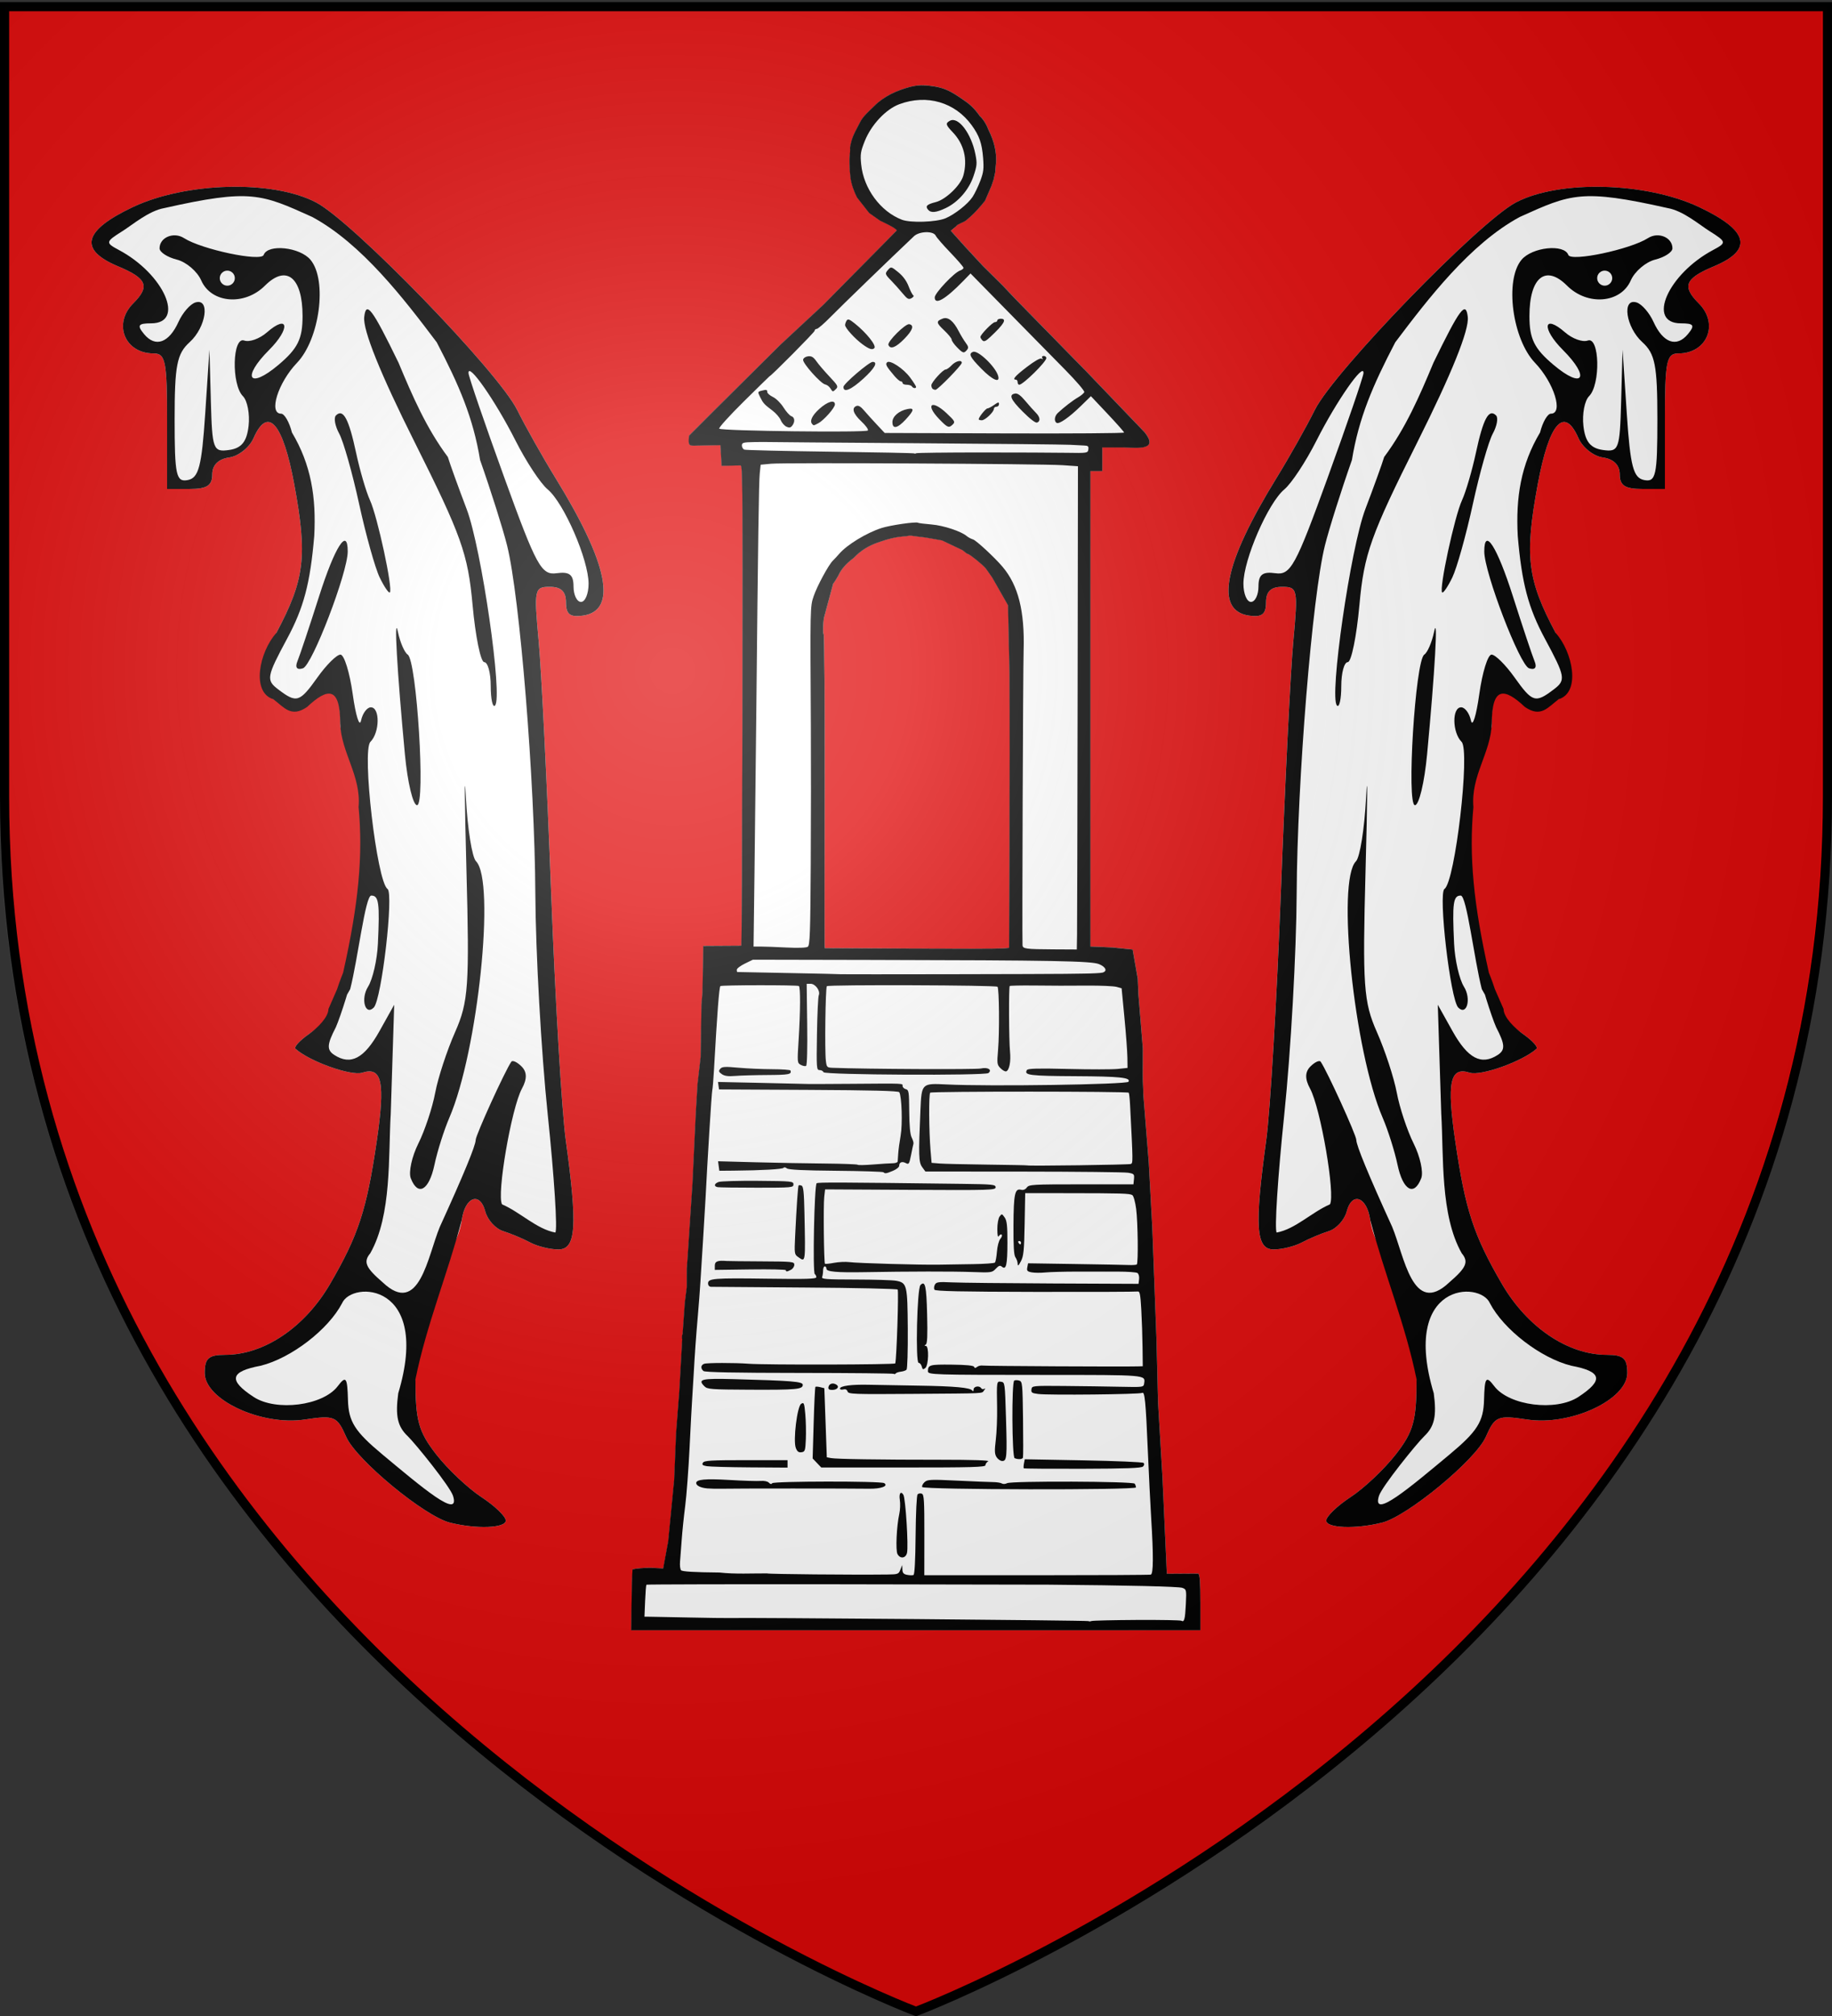
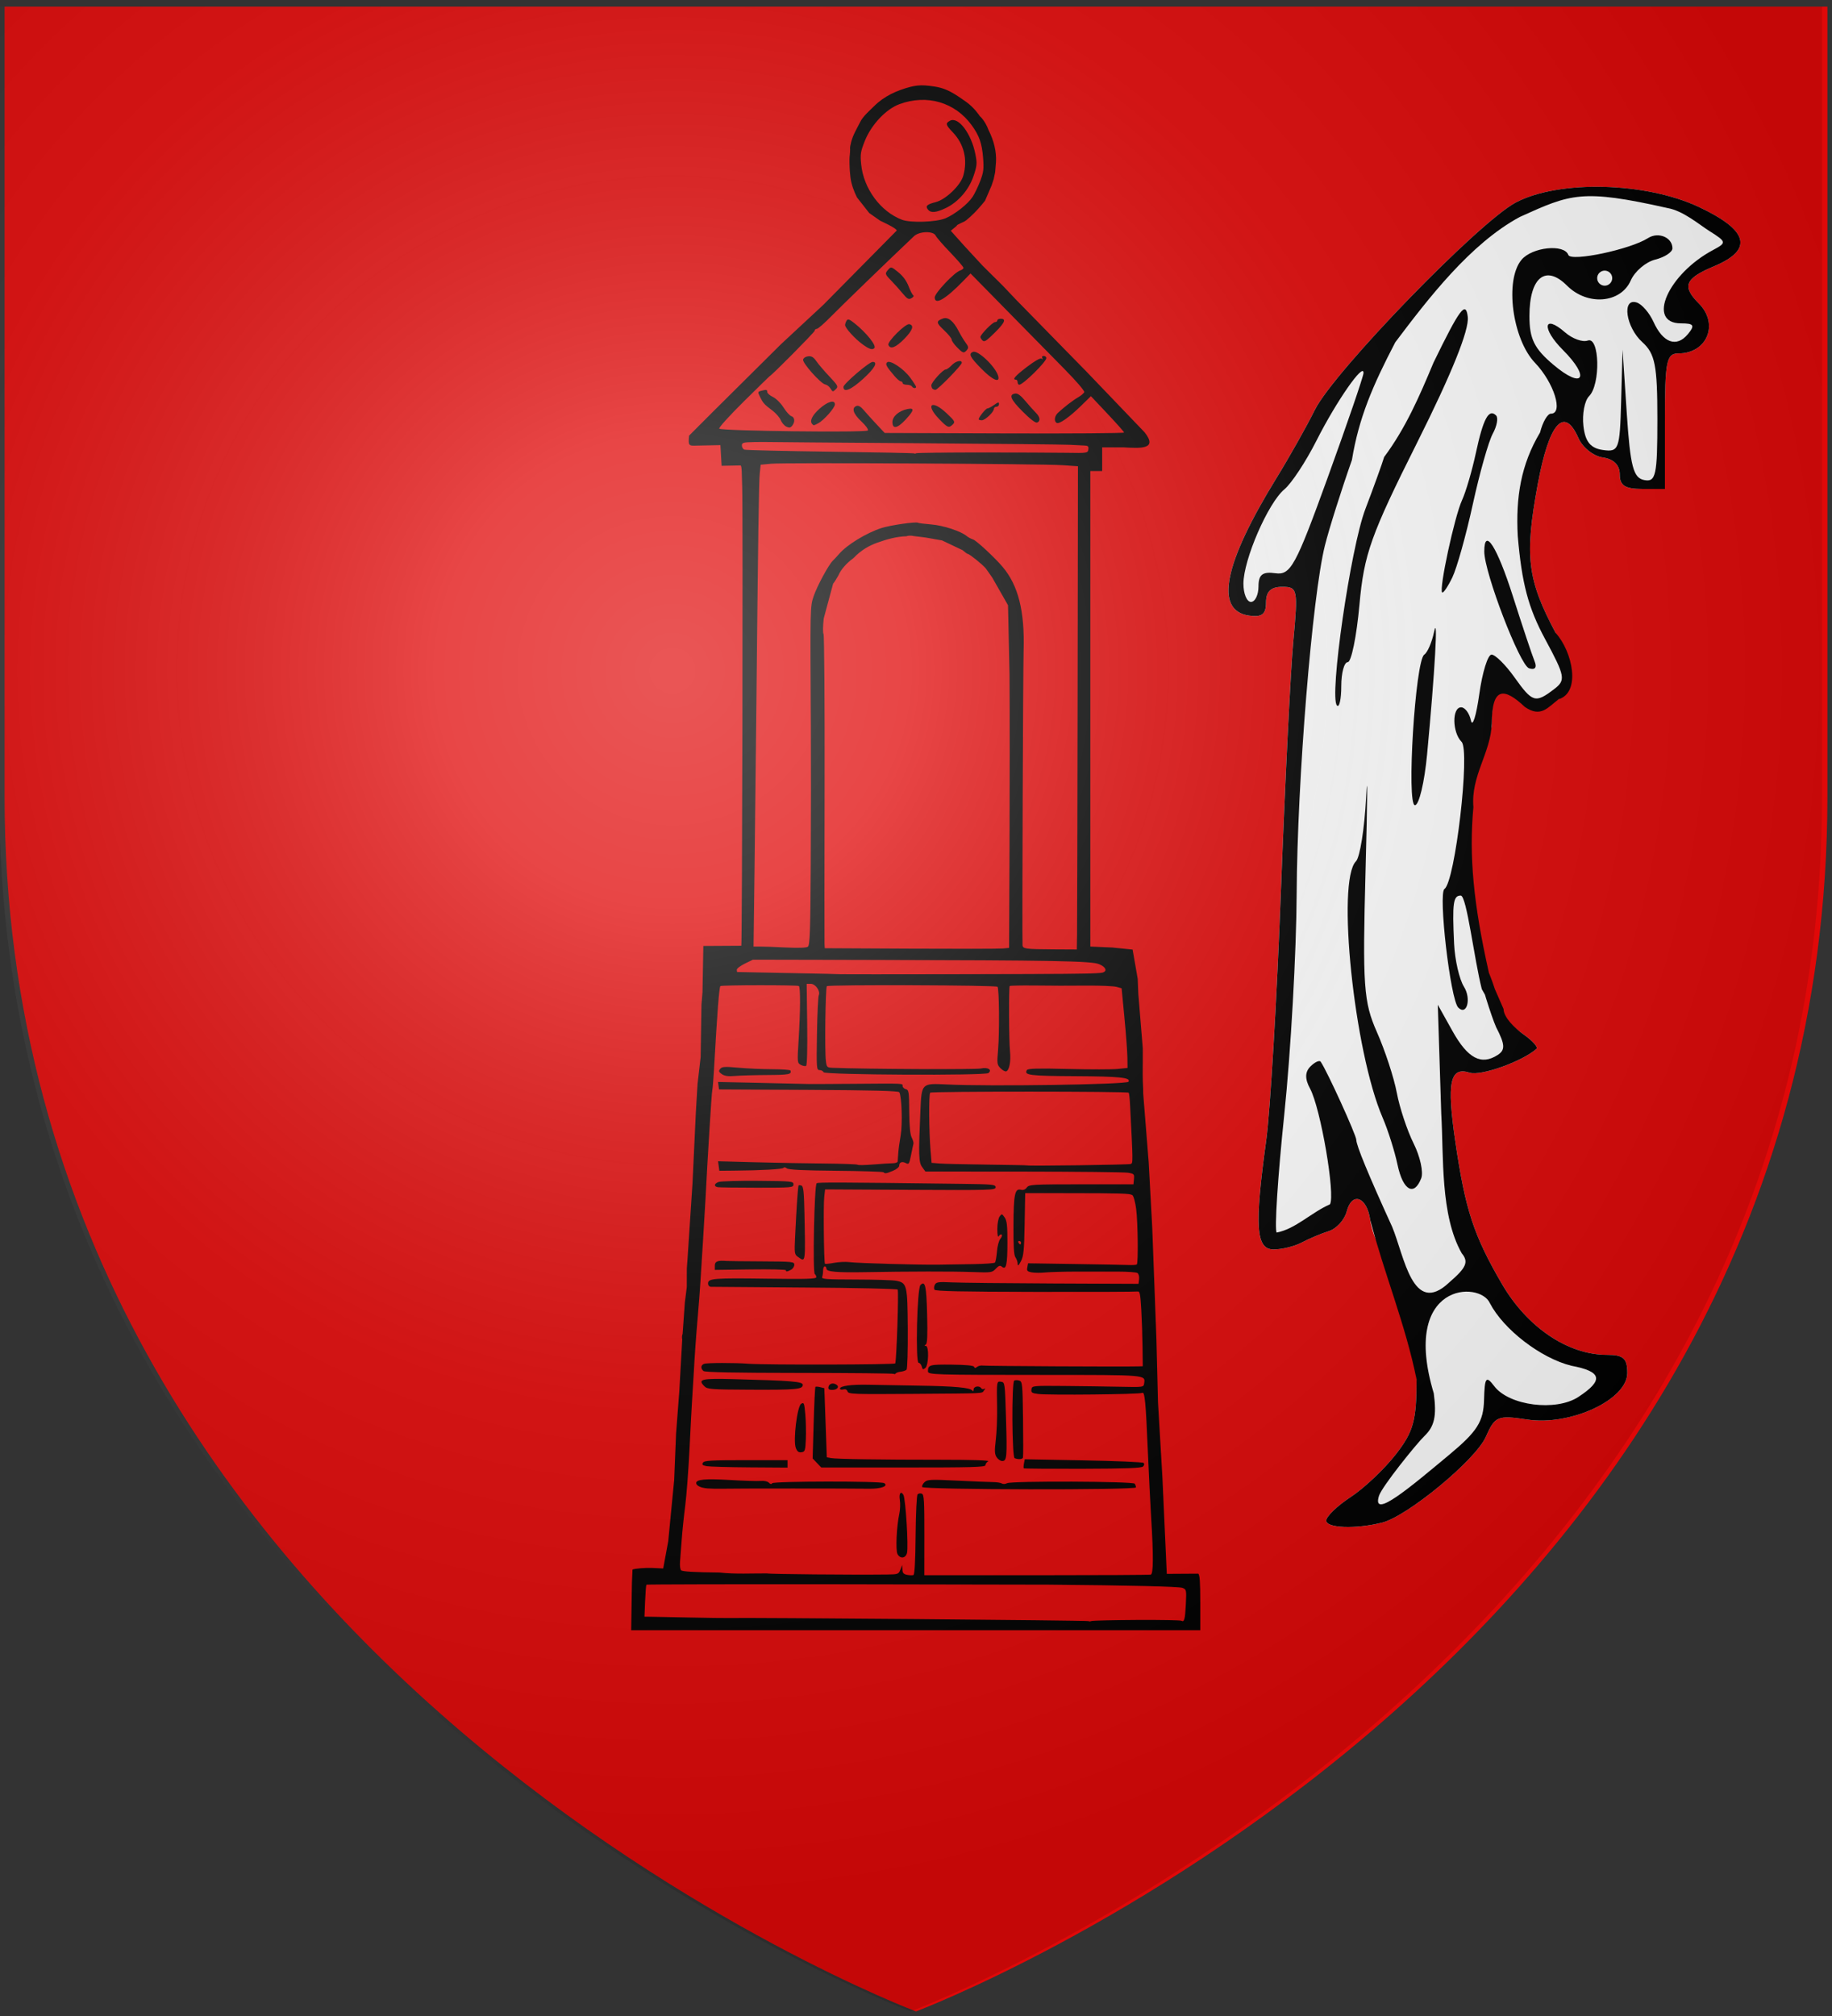
<svg xmlns="http://www.w3.org/2000/svg" xmlns:xlink="http://www.w3.org/1999/xlink" width="600" height="660" version="1.0">
  <rect width="100%" height="100%" fill="#333333" stroke="none" />
  <desc>Blason de la commune de Drucat (Somme-Picardie)</desc>
  <defs>
    <radialGradient xlink:href="#a" id="c" cx="221.445" cy="226.331" r="300" fx="221.445" fy="226.331" gradientTransform="matrix(1.353 0 0 1.349 -79.38 -85.747)" gradientUnits="userSpaceOnUse" />
    <linearGradient id="a">
      <stop offset="0" style="stop-color:#fff;stop-opacity:.314" />
      <stop offset=".19" style="stop-color:#fff;stop-opacity:.251" />
      <stop offset=".6" style="stop-color:#6b6b6b;stop-opacity:.125" />
      <stop offset="1" style="stop-color:#000;stop-opacity:.125" />
    </linearGradient>
  </defs>
  <g style="display:inline">
    <path d="M300 658.5s298.5-112.32 298.5-397.772V2.176H1.5v258.552C1.5 546.18 300 658.5 300 658.5" style="opacity:.99;fill:#e20909;fill-opacity:1;fill-rule:evenodd;stroke:none;stroke-width:3;stroke-linecap:butt;stroke-linejoin:miter;stroke-miterlimit:4;stroke-dasharray:none;stroke-opacity:1;display:inline" />
-     <path d="m1644.095 45.237 8.066 9.02 10.738 11.617 11.85 11.73 7.846 8.286 28.628 29.232 13.044 13.304 34.446 35.946c8.05 10.246-2.564 9.41-12.691 8.865h-12.427v14h-7v281l13 .565 12 1.22 3 17.215.381 9.068 2.619 31.932v8.5l-.048 6.5.066 4.5c.008.567.25 3.86.243 7.357l3.25 40.776 2.076 38.187 2.483 66.18.93 37.244 2.606 44.256 2.596 57.195 18.548-.112c.925.432 1.25 4.844 1.25 17v16.418l-169.5-.013-166.937-.013.437-27.975.341-7.83c1.155-.619 7.752-1.142 11.445-.975l6.714.305 2.961-16.071 3.524-36.239 1.108-27.318 1.907-24.881 1.747-30.85c-.267-1.021-.164-2.484.23-3.25l1.314-18.572 1.141-9.004.029-11.006.416-5.81 2.94-44.61 1.968-41.729 1.016-17.02 1.834-15.861.476-30.848.61-7.431.506-27.352 22.437-.13c.547-1.557 1.033-257.41.524-271.268-.274-7.483-.103-12.572-1.04-12.572l-11.116.228-.71-12.238-14.072.3c-4.807.22-5.011-.105-4.48-5.856l14.09-14.112 40.201-39.9 25.213-23.434 43.31-43.832c-.304-1.439-9.115-5.41-9.834-5.764l-6.454-4.54-7.243-9.233c-1.811-3.581-3.31-7.727-3.832-11.598-.334-2.88-.52-4.9-.587-8.7s.074-3.398.319-6.5c.244-3.1-.47-1.395.659-5.904 1.093-4.368 3.447-8.012 5.285-11.776 1.738-3.557 5.654-6.815 8.269-9.439 5.938-5.958 13.493-9.305 21.334-11.38 2.802-.742 5.816-1.082 8.69-.882 4.033.28 8.286.85 12.03 2.323 4.276 1.682 8.208 4.485 12.03 7.142 5.3 3.684 8.424 8.698 8.424 8.698s2.994 2.419 5.2 8.29c3.15 6.31 4.71 12.619 4.357 18.929l-.515 6-.843 4-1.274 3.83-3.841 8.92c-2.538 3.151-5.069 6.17-8.758 9.535-3.69 3.365-3.896 2.825-6 3.925-.996.52-2 .92-2 1.406m31.235 366.53c.145-33.08.143-78.709-.007-101.396l-.89-40.941-9.338-16.387-3.84-5.426c-1.865-2.245-9.624-8.496-10.547-8.496-.329 0-1.759-1.013-3.178-2.25l-12.102-5.75-9.833-1.728-6.998-.861c-1.374-.345-3.286-.289-4.25.124-5.702.183-11.142 1.644-17.002 3.722-4.769 1.734-9.538 4.197-14.306 9.208-4.372 3.172-7.405 6.82-8.917 10.273-.97 1.782-2.366 3.965-3.102 4.851l-5.52 20.467c-.525 4.43-.586 8.593-.136 9.25.45.656.733 41.469.629 90.694s-.123 90.733-.043 92.24l.145 2.741 50.75.26c27.912.142 52.43.1 54.485-.095l3.734-.354z" style="fill:#fff;stroke:#000;stroke-width:.1;stroke-miterlimit:4;stroke-dasharray:none;stroke-opacity:1" transform="matrix(.554 0 0 .554 -599.404 50.45)" />
    <path d="m1644.033 45.3 8.066 9.019 10.738 11.618 11.85 11.73 7.846 8.286 28.628 29.231 13.044 13.305 34.446 35.945c8.05 10.247-2.564 9.411-12.692 8.865h-12.426v14h-7v281l13 .566 12 1.22 3 17.214.381 9.07 2.619 31.93v8.5l-.048 6.5.066 4.5c.008.568.249 3.861.242 7.358l3.252 40.776 2.074 38.187 2.484 66.18.93 37.244 2.605 44.255 2.596 57.195 18.549-.112c.925.432 1.25 4.845 1.25 17.001v16.418l-169.5-.013-166.937-.014.437-27.975.341-7.83c1.155-.618 7.752-1.142 11.445-.974l6.714.304 2.961-16.07 3.523-36.239 1.109-27.318 1.907-24.881 1.747-30.85c-.267-1.022-.164-2.484.23-3.25l1.314-18.573 1.141-9.003.029-11.006.416-5.81 2.94-44.61 1.968-41.729 1.016-17.02 1.834-15.862.475-30.847.61-7.432.506-27.352 22.438-.13c.547-1.556 1.032-257.409.524-271.268-.274-7.482-.104-12.57-1.04-12.57l-11.117.226-.71-12.237-14.071.3c-4.807.22-5.011-.105-4.48-5.856l14.09-14.113 40.201-39.9 25.213-23.434 43.31-43.831c-.304-1.44-9.115-5.411-9.834-5.765l-6.454-4.538-7.243-9.235c-1.811-3.58-3.31-7.726-3.832-11.597-.334-2.88-.52-4.9-.587-8.7s.074-3.399.318-6.5c.245-3.101-.469-1.395.66-5.904 1.092-4.368 3.446-8.012 5.285-11.776 1.738-3.557 5.654-6.816 8.269-9.44 5.938-5.957 13.493-9.304 21.334-11.38 2.802-.742 5.816-1.081 8.69-.882 4.033.28 8.286.85 12.03 2.323 4.275 1.682 8.207 4.486 12.03 7.142 5.3 3.685 8.424 8.699 8.424 8.699s2.994 2.419 5.2 8.29c3.15 6.31 4.71 12.619 4.357 18.928l-.515 6-.843 4-1.274 3.83-3.842 8.92c-2.537 3.152-5.068 6.17-8.757 9.536s-3.896 2.824-6 3.924c-.996.52-2 .92-2 1.407m106.41 823.813c13.99-.078 25.89.138 26.444.48 1.675 1.035 2.193-.928 2.619-9.916.396-8.382.347-8.612-2.068-9.53-2.06-.783-31.103-1.474-79.214-1.884l-123.714-.228c-62.437-.077-113.695.037-113.907.254-.211.217-.557 4.557-.77 9.644l-.384 9.25 3.542.04c1.948.02 12.317.222 23.042.446 10.725.225 21.075.365 23 .312 11.75-.324 212.518 1.387 212.945 1.814.247.248 1.03.228 1.739-.044s12.735-.559 26.726-.638m-218.529-27.503c.713.44 50.625.898 71.176.652 6.191-.074 6.617-.232 7.643-2.829l1.087-2.75.106 2.634c.082 2.025.726 2.752 2.793 3.147 1.478.282 3.165.329 3.75.103.7-.27 1.137-8.323 1.28-23.563.122-13.267.628-23.565 1.182-24.12.532-.531 1.654-.703 2.493-.38 1.31.502 1.522 3.95 1.494 24.382l-.032 23.797 66.323.003c36.478.002 66.886-.16 67.574-.357 1.529-.44 1.606-11 .244-33.146-.525-8.525-1.412-26.3-1.972-39.5-1.263-29.804-1.839-35.743-3.37-34.75-1.347.872-55.114 1.439-61.463.647-3.728-.465-4.268-.832-4-2.717.308-2.16.49-2.178 19.31-2.012 10.45.092 25.3.3 33 .461 13.992.294 14 .293 14.335-2.033.726-5.046 1.85-4.952-59.334-4.965-65.737-.013-68.5-.1-68.5-2.16 0-3.777 1.013-4.059 14.074-3.91 8.637.098 12.954.52 13.214 1.292.286.85.752.857 1.799.026.777-.617 2.313-.963 3.413-.77 1.693.3 83.63.723 91.75.475l2.75-.084-.128-11.25c-.07-6.187-.407-16.2-.75-22.25-.512-9.055-.888-10.94-2.122-10.663-.825.186-28.03.288-60.455.228-43.935-.082-59.14-.409-59.68-1.284-.4-.645-.293-1.981.235-2.969.845-1.578 2.068-1.744 10.104-1.368 5.029.236 31.902.526 59.72.646l50.576.217.33-2.795c.185-1.567-.253-3.155-.997-3.615-.73-.45-5.828-.815-11.33-.81-5.502.006-16.303.004-24.003-.003-7.7-.008-16.25.218-19 .5s-6.399.26-8.108-.053c-2.634-.481-3.038-.933-2.65-2.962l.457-2.394 27.65.419c15.208.23 29.554.5 31.881.598 2.327.099 4.47-.059 4.762-.35.904-.905.621-24.943-.386-32.736-.53-4.098-1.546-7.77-2.28-8.235-1.558-.987-6.103-1.121-38.826-1.149l-24.5-.02-.336 18.362c-.285 15.584-.618 18.898-2.206 21.9-1.438 2.719-1.88 3.06-1.914 1.477-.024-1.132-.613-2.837-1.309-3.787-.911-1.248-1.238-6.522-1.171-18.941.099-18.5.832-21.945 4.468-20.994 1.322.346 2.55-.132 3.429-1.335 1.287-1.76 3.223-1.873 32.204-1.878l30.835-.006.303-3.11c.282-2.899.043-3.154-3.5-3.74-2.092-.345-29.903-.647-61.803-.67l-58-.043-1.921-2.633c-2.067-2.833-2.188-6.895-1.008-33.804.688-15.695.745-15.75 15.429-15.016 25.113 1.256 106.552.049 107.568-1.595 1.522-2.462-5-3.149-31.21-3.285-27.29-.142-30.73-.576-28.837-3.639.567-.917 6.448-1.07 24.363-.63 12.989.319 26.203.31 29.366-.018l5.75-.597-.08-6.11c-.043-3.36-.83-13.953-1.75-23.538l-1.672-17.428-3-.825c-1.649-.454-9.298-.791-16.998-.75-16.867.093-15.775.094-32.364-.054-7.35-.066-13.555.07-13.787.302-.624.624-.483 32.288.172 38.683.602 5.876-.41 11.13-2.263 11.748-.624.207-2.124-.613-3.335-1.824-2.059-2.06-2.153-2.756-1.464-10.813.892-10.427.664-36.32-.329-37.352-.93-.967-99.923-1.3-100.883-.34-.838.839-1.331 38.02-.585 44.094.471 3.833.658 4.019 4.166 4.15 20.198.762 84.512 1.061 87.392.406 4.123-.936 6.96.737 4.542 2.68-1.995 1.603-96.974 1.117-97.513-.499-.229-.687-1.265-1.25-2.304-1.25-1.801 0-1.872-.969-1.548-21.25.186-11.687.672-22.04 1.08-23.008 1.059-2.506-1.984-6.742-4.842-6.742h-2.318l.306 23.963c.182 14.301-.075 24.198-.638 24.546-.52.321-1.92.061-3.113-.577-2.123-1.137-2.152-1.435-1.348-14.296 1.089-17.418 1.165-31.702.173-32.32-1.034-.643-45.75-.596-46.395.049-.737.737-1.887 15.805-3.825 50.135-.31 5.5-.753 10.675-.984 11.5-.359 1.286-2.8 40.553-3.98 64-.207 4.125-.866 15.15-1.464 24.5s-1.306 20.6-1.573 25-.915 12.95-1.44 19c-1.193 13.757-1.773 21.902-2.598 36.5-.357 6.325-.77 13.075-.918 15s-.789 14.075-1.424 27c-.636 12.925-1.8 28.45-2.588 34.5-.787 6.05-1.719 15.05-2.07 20s-.796 10.78-.99 12.955c-.195 2.175.075 4.47.599 5.102.653.787 7.783 1.212 22.703 1.351 9.417 1.046 19.197.466 28.131.519m77.112-11.44c-1.177-2.199-.528-16.48 1.08-23.757.52-2.348.658-6.06.307-8.25-.602-3.766.583-5.466 2.1-3.011 1.306 2.112 3.086 30.638 2.146 34.383-.806 3.212-4.058 3.579-5.633.635m-112.48-38.793c-3.822-.329-6.513-1.632-6.513-3.156 0-2.162 5.369-2.666 19.5-1.829 8.25.49 16.624.749 18.61.577 2.124-.184 4.132.248 4.88 1.049.832.89 1.493 1.002 1.913.321.786-1.27 64.172-1.345 66.223-.078 2.76 1.706-1.87 3.427-8.895 3.306-10.289-.178-81.061-.182-86.731-.004-2.75.086-6.795.002-8.988-.186m127.076-.822c-.25-.651.396-1.954 1.435-2.894 1.709-1.546 3.55-1.63 19.183-.877 9.51.458 19.093.848 21.293.866s4.553.391 5.229.83c.676.437 2.045.36 3.042-.174 2.628-1.407 74.507-1.134 75.463.286.404.6.742 1.587.75 2.192.023 1.638-125.766 1.41-126.395-.23m60.066-11.05c-.203-.203-.155-1.487.106-2.854l.475-2.485 34.632.636c19.047.35 35.06 1.029 35.582 1.509.593.544.48 1.342-.3 2.122-.948.948-9.577 1.273-35.688 1.346-18.94.053-34.603-.07-34.807-.273m-187.379-1.262c-2.556-.444-3.028-.87-2.283-2.06.793-1.267 4.75-1.5 25.471-1.5h24.533l.001 2.208.002 2.208-22.25-.148c-12.238-.082-23.7-.4-25.473-.708m65.107-1.893-2.543-2.667.603-20.94c.33-11.516.796-21.132 1.033-21.37.237-.236 1.521-.156 2.855.178l2.424.609.729 20.415.729 20.416 2.444.467c3.185.609 28.53.993 65.235.99 18.391-.002 28.777.34 27.75.916-.903.505-1.642 1.54-1.642 2.298 0 1.153-7.943 1.377-48.537 1.367l-48.537-.013zm106.208-3.417c-1.187-1.836-1.275-3.72-.48-10.25.537-4.4.886-12.95.777-19-.285-15.717-.289-15.696 2.362-15.32 2.228.317 2.256.524 2.889 21.32.708 23.27.514 25.5-2.225 25.5-1.027 0-2.523-1.012-3.323-2.25m10.659.588c-1.593-.643-1.826-44.864-.241-45.843.555-.343 1.888-.345 2.963-.004 1.848.587 1.97 1.804 2.24 22.574.159 12.074.138 22.4-.046 22.944-.347 1.034-2.769 1.196-4.916.329m-129.353-6.018c-1.69-4.311.773-24.633 3.166-26.128 1.619-1.01 1.831-.476 2.427 6.1.359 3.965.508 10.583.331 14.708-.296 6.9-.501 7.526-2.57 7.82-1.687.24-2.524-.386-3.354-2.5m30.576-33.404c-.356-1.12-1.221-1.533-2.508-1.196-1.081.282-1.965.061-1.965-.492 0-1.61 6.763-2.518 17-2.28 5.225.12 18.5.357 29.5.525 21.457.327 30.563 1.166 31.734 2.925.454.681.74.434.75-.648.017-1.903 3.458-2.461 4.526-.734.345.56 1.16.698 1.809.309.734-.441.683-.094-.136.916-1.602 1.977 2.78 1.76-42.425 2.1-34.879.263-37.784.155-38.285-1.425m-84.594-3.037c-4.203-4.202-1.894-4.764 17.436-4.246 34.55.926 40.685 1.432 40.685 3.358 0 2.676-3.69 3.015-31.371 2.885-22.915-.108-25.019-.265-26.75-1.997m73.309.383c.384-1.998 2.676-2.668 4.69-1.372 1.957 1.26.463 3.11-2.51 3.11-1.85 0-2.427-.46-2.18-1.738m38.659-7.748c-.284-.284-25.43-.534-55.88-.557-38.129-.028-55.769-.377-56.666-1.121-1.798-1.493-1.629-3.496.361-4.26 1.677-.643 18.005-.668 26.338-.04 9.951.75 86.461.57 86.675-.204.803-2.917 2.106-42.95 1.42-43.637-.467-.466-25.091-1.007-54.722-1.201-29.63-.195-54.66-.385-55.623-.424-1.046-.042-1.75-.856-1.75-2.025 0-2.952 3.404-3.22 35.256-2.773 22.881.321 28.744.143 28.744-.875 0-.703-.402-1.527-.892-1.83-1.349-.833-.284-52.84 1.1-53.695 1-.619 12.967-.568 86.042.362 18.157.23 19.75.394 19.75 2.027 0 1.68-2.689 1.761-50.405 1.507l-50.404-.268-.513 4.5c-.565 4.956-.194 38.817.432 39.443.215.216 2.64-.03 5.39-.546 2.75-.515 6.8-.703 9-.417 5.005.65 42.261 1.71 53 1.508 4.4-.083 13.475-.227 20.167-.32 6.692-.092 12.505-.506 12.918-.919s.953-3.338 1.2-6.5c.249-3.162 1.145-6.54 1.994-7.505.848-.966 1.22-2.078.827-2.471s-1.134-.053-1.645.756c-.64 1.011-.936-.267-.946-4.088-.009-3.096.58-6.372 1.327-7.394 1.281-1.753 1.417-1.729 3 .531 1.332 1.902 1.655 4.83 1.642 14.895-.016 13.122-.742 16.303-3.246 14.225-1.12-.93-1.875-.681-3.64 1.197-2.147 2.286-2.639 2.354-13.912 1.936-11.13-.414-37.678-.379-63.686.083-16.389.29-22.5-.255-22.5-2.01 0-.772-.45-1.404-1-1.404s-1 1.088-1 2.418-.251 3.072-.558 3.872c-.476 1.24 2.409 1.457 19.75 1.48 11.17.014 21.974.343 24.01.73 6.415 1.22 6.694 2.379 6.875 28.483.088 12.75-.24 23.58-.73 24.07s-2.005 1.015-3.369 1.168c-1.363.154-2.734.623-3.047 1.044-.312.421-.8.533-1.084.25m16.485-4.35c-.311-1.19-1.14-2.164-1.842-2.164-1.955 0-.936-43.916 1.066-45.957 2.802-2.857 3.534.385 3.956 17.52.308 12.515.102 17.063-.799 17.635-.94.598-.932.775.037.787 1.936.024 1.674 11.418-.301 13.057-1.31 1.087-1.639.95-2.117-.877m-80.331-56.914c0-.412-9.45-.62-21-.461l-21.001.288v-2.538c0-2.517 1.692-3.177 7-2.727.825.07 10.162.17 20.75.222 18.216.089 19.25.196 19.25 1.995 0 1.045-.87 2.367-1.935 2.936-2.296 1.229-3.066 1.3-3.064.285m7.203-7.819c-2.143-1.5-2.217-2.032-1.726-12.25.86-17.866 1.67-29.661 2.062-30.054.205-.206.992-.136 1.75.154 1.064.409 1.445 3.99 1.687 15.874.618 30.365.75 29.444-3.773 26.276m-47.523-41.254c-2.384-.459-2.083-2.077.569-3.063 1.237-.46 11.7-.76 23.25-.668 20.067.162 21 .256 21 2.112 0 1.863-.88 1.942-21.57 1.943-11.862 0-22.325-.146-23.25-.324m98.023-8.806c-.346-.346-13.02-.74-28.164-.875-19.264-.173-27.96-.6-28.95-1.42-.776-.645-1.647-.793-1.934-.329-.512.828-12.872 1.53-29.572 1.678l-8.415.075-.378-2.814-.377-2.813 21.793.587c11.986.322 30.483.664 41.104.758s19.465.422 19.653.727 4.323.232 9.189-.162c4.866-.395 10.084-.725 11.597-.735 1.512-.009 2.798-.473 2.857-1.032s.205-2.703.326-4.766c.12-2.062.76-6.82 1.423-10.571 1.184-6.7.659-23.227-.813-25.608-.48-.778-16.34-1.184-53.613-1.373l-52.93-.269-.32-2.209-.318-2.208 25.819.565c14.2.311 26.719.598 27.819.636 1.1.04 12.575-.008 25.5-.105 31.791-.238 30-.314 30 1.276 0 .76.863 1.609 1.919 1.885 1.759.46 1.927 1.563 2.012 13.19.062 8.5.538 13.57 1.443 15.364.743 1.472 1.216 3.127 1.052 3.677-.165.55-.81 3.587-1.433 6.748-1.037 5.255-1.301 5.658-3.085 4.703-2.222-1.19-3.908-.501-3.908 1.595 0 .785-1.63 2.108-3.622 2.94-4.03 1.684-4.76 1.798-5.674.885m-95.582-57.998c-1.856-1.3-2.009-1.805-.935-3.098 1.09-1.313 2.715-1.415 10.797-.681 5.234.476 14.24.874 20.016.885s10.612.359 10.75.771c.754 2.263-.902 2.59-13.5 2.661-7.563.043-16.261.29-19.33.547-4.036.34-6.194.04-7.798-1.085m176.878 99.627c0-.55-.477-1-1.06-1-.582 0-.78.45-.44 1s.816 1 1.059 1c.242 0 .44-.45.44-1m64.87-46.508c1.391-.53 1.393-.359-.38-34.84-.195-3.766-.551-7.046-.793-7.288-.83-.83-116.545-.85-117.371-.02-.897.9-.755 22.758.222 34.312l.605 7.155 4.673.382c2.57.21 15.243.51 28.161.665s23.568.365 23.667.463c.44.442 59.995-.365 61.215-.829m-39.37-112.359c1.1-.037 6.275-.106 11.5-.152 5.225-.047 10.287-.317 11.25-.6 2.93-.863 1.961-3.264-2-4.956-4.437-1.895-26.108-2.299-135.25-2.522l-69.5-.142-4.75 2.319c-2.613 1.275-4.75 2.904-4.75 3.62 0 .715.112 1.32.25 1.345.137.025 13.975.299 30.75.609s30.575.627 30.668.705c.16.135 127.668-.084 131.832-.226m-32.266-75.486c.146-33.081.143-78.71-.006-101.397l-.891-40.94-9.337-16.387-3.841-5.427c-1.864-2.245-9.624-8.496-10.546-8.496-.329 0-1.76-1.012-3.178-2.25l-12.102-5.75-9.833-1.727-6.998-.862c-1.374-.344-3.286-.288-4.25.125-5.702.183-11.142 1.644-17.002 3.721-4.77 1.734-9.538 4.198-14.306 9.208-4.372 3.172-7.405 6.82-8.917 10.274-.97 1.781-2.366 3.964-3.102 4.85l-5.52 20.467c-.525 4.431-.586 8.594-.137 9.25.45.657.733 41.47.63 90.694-.104 49.225-.123 90.734-.044 92.241l.146 2.74 50.75.26c27.912.143 52.43.1 54.484-.094l3.735-.354zm39.908 52.47c.078-4.74.23-68.993.339-142.786l.198-134.168-9.09-.625c-12.224-.84-164.452-1.599-172.284-.859l-6.195.586-.543 5.118c-.528 4.976-1.004 38.083-2.057 143.117-.282 28.05-.76 70.238-1.061 93.75l-.55 42.75 4.3.005c2.366.002 9.25.256 15.3.565 6.707.341 11.572.167 12.466-.447 1.244-.855 1.507-8.115 1.748-48.315.156-26.02.186-63.058.067-82.308-.432-69.97-.421-70.478 1.634-76.5 2.09-6.127 8.855-18.627 11.422-21.107.915-.883 2.592-2.683 3.726-4 4.619-5.358 16.018-12.31 24.938-15.205 5.128-1.665 20.386-3.876 21.594-3.13.37.23 3.989.69 8.04 1.022 7.074.582 17.51 4.033 20.866 6.901.825.706 2.478 1.58 3.674 1.944 1.897.578 12.819 10.704 17.438 16.168 9.303 11.004 13.125 26.182 12.442 49.407-.35 11.934-.927 168.63-.641 174.18.112 2.167 1.78 2.393 18.337 2.48l13.75.073zm-56.502-285.105c20.823-.003 43.485.09 50.36.206 12.216.207 12.507.162 12.82-2.003.262-1.822-.18-2.23-2.5-2.304-1.552-.049-5.295-.239-8.32-.421-3.025-.183-44.348-.605-91.83-.937-47.48-.333-86.63-.647-87-.698-.368-.05-3.933-.038-7.92.027-6.405.104-7.25.339-7.25 2.011 0 1.041.661 2.147 1.47 2.457s23.646.855 50.75 1.21c27.104.356 49.455.813 49.67 1.016.213.204.726.161 1.14-.094.412-.255 17.787-.467 38.61-.47m84.312-11.761c-.027-.413-4.452-5.417-9.834-11.12l-9.786-10.368-5.896 5.757c-6.953 6.787-12.9 10.93-14.379 10.016-1.616-1-1.26-3.994.693-5.835 3.53-3.327 8.832-7.417 11.968-9.232 1.77-1.025 3.434-2.423 3.696-3.107.263-.685-4.785-6.582-11.218-13.105s-21.67-22.019-33.861-34.433l-22.165-22.573-4.335 4.457c-10.528 10.825-16.835 14.45-16.835 9.677 0-2.536 11.593-14.804 15.017-15.89 1.09-.346 1.983-1.06 1.983-1.585s-3.488-4.58-7.75-9.009-8.157-8.919-8.653-9.977c-1.367-2.913-9.683-2.703-12.886.326-13.945 13.186-43.507 41.788-49.095 47.5-3.9 3.988-7.66 7.25-8.354 7.25s-1.262.503-1.262 1.118c0 .829-25.782 26.826-26.65 26.874-.084.004-7.006 6.788-15.385 15.074-8.484 8.392-14.841 15.435-14.35 15.898 1.448 1.36 87.044 2.397 87.868 1.063.394-.638-1.282-2.96-3.895-5.394-4.77-4.442-5.872-7.926-2.871-9.078 1.198-.46 2.561.338 4.515 2.643 1.539 1.816 4.914 5.552 7.5 8.302l4.703 5 70.782.25c38.93.139 70.761-.086 70.735-.5m-199.631-3.471c-1.199-.562-2.708-2.3-3.356-3.863-.647-1.562-2.816-4.079-4.82-5.592-4.985-3.764-5.535-4.363-7.336-7.99-1.506-3.033-1.483-3.188.56-3.736 3.127-.839 3.63-.74 3.63.716 0 .723 1.51 2.034 3.354 2.914 1.89.901 4.619 3.605 6.25 6.192 1.593 2.527 3.684 4.846 4.647 5.154 2.043.654 2.284 3.363.5 5.634-.965 1.228-1.748 1.359-3.43.57m62.679-2.712c0-3.36 3.854-6.689 8.915-7.701 4.228-.845 3.961.727-1.043 6.155-4.906 5.323-7.872 5.905-7.872 1.546m27.598-1.818c-8.407-8.729-4.371-11.715 4.507-3.335 4.754 4.486 5.07 5.053 3.623 6.5-2.344 2.343-3.114 2.044-8.13-3.165m-74.932 3.083c-1.764-1.763-.264-5.074 4.084-9.017 4.871-4.417 9.25-5.69 9.25-2.687 0 1.998-6.554 9.41-9.833 11.121-2.803 1.463-2.648 1.437-3.5.583m124.314-7.49c-7.153-7.14-8.361-10.07-4.386-10.64 1.447-.208 3.258 1.118 5.99 4.385 2.154 2.575 4.928 5.686 6.166 6.912 2.582 2.56 2.913 5.032.782 5.85-.932.357-4.056-2.02-8.552-6.507m-25.98 4.562c0-1.226 4.176-6.405 5.163-6.405.566 0 2.335-.93 3.932-2.068 2.425-1.727 2.905-1.81 2.905-.5 0 .863-.675 1.568-1.5 1.568s-1.5.538-1.5 1.195c0 1.893-5.189 6.805-7.187 6.805-.998 0-1.813-.268-1.813-.595m-87.722-18.33c-.661-1.06-2.022-2.072-3.023-2.25-2.618-.467-13.445-12.599-13.059-14.634.185-.973 1.439-1.82 2.954-1.997 2.029-.236 3.167.454 4.953 3 1.276 1.818 4.75 5.875 7.72 9.015 4.866 5.142 5.25 5.861 3.86 7.25-1.937 1.937-1.956 1.935-3.405-.384m7.77-.825c.049-1.814 15.179-14.75 17.25-14.75 3.308 0 1.219 3.779-5.46 9.874-7.325 6.686-11.892 8.574-11.79 4.876m52.618 1.083c-.366-.366-.666-1.265-.666-1.997 0-1.734 6.873-9.336 8.442-9.336.665 0 2.266-1.125 3.558-2.5 2.356-2.508 6-3.4 6-1.468 0 1.413-14.185 15.968-15.562 15.968-.608 0-1.405-.3-1.772-.667m-12.166-1.333c-.34-.55-1.717-1-3.06-1s-2.44-.45-2.44-1-.48-1-1.065-1c-.586 0-2.273-1.425-3.75-3.166-4.835-5.7-5.497-6.922-4.367-8.052 1.665-1.666 9.763 3.675 13.693 9.032 1.891 2.577 3.45 5.024 3.464 5.436.036 1.097-1.755.916-2.475-.25m62.5-2.5c0-.825-.45-1.5-1-1.5-2.376 0-.523-2.154 6.442-7.488 4.516-3.46 7.92-5.406 8.655-4.952.771.477.952.33.498-.405-.423-.684-.078-1.155.846-1.155.857 0 1.547.563 1.532 1.25-.048 2.258-13.761 15.75-16.008 15.75-.531 0-.965-.675-.965-1.5m-21.545-8.083c-6.681-6.814-7.627-8.753-4.797-9.84 2.93-1.123 13.261 8.752 14.827 14.173 1.305 4.522-3.298 2.533-10.03-4.333m-14.337-12.607c-1.715-1.754-3.118-3.775-3.118-4.49s-2.003-3.185-4.45-5.488c-4.736-4.457-4.845-5.39-.802-6.926 3.1-1.179 6.313 1.384 9.481 7.563 1.12 2.184 2.946 5.202 4.06 6.709 1.676 2.267 1.804 3.004.745 4.28-1.78 2.145-2.368 1.981-5.916-1.648m-55.718-1.638c-4.614-3.346-10.407-9.737-10.385-11.457.008-.668.416-1.848.907-2.623.722-1.14 1.62-.83 4.734 1.643 6.985 5.544 13.075 13.2 11.642 14.634-1.2 1.199-3.012.621-6.898-2.197m15.223.29c-.738-1.925 10.068-12.668 12.308-12.237 3.063.59 2.066 3.575-2.881 8.628-5.084 5.192-8.34 6.439-9.427 3.609m55.578-2.66c-.66-.661-1.201-1.56-1.201-1.999 0-1.444 7.203-8.803 8.616-8.803.761 0 1.384-.45 1.384-1s.9-1 2-1c3.853 0 2.15 2.985-6.131 10.751-2.698 2.53-3.733 2.985-4.668 2.05m-47.326-27.955c-1.857-2.249-4.838-5.58-6.625-7.4-3.737-3.808-3.823-4.157-1.627-6.584 1.549-1.71 1.82-1.633 5.87 1.685 2.756 2.258 4.873 5.14 6.034 8.215.984 2.606 2.229 5.026 2.766 5.38.537.353.073 1.126-1.033 1.718-1.73.926-2.48.507-5.385-3.014m25.539-44.228c5.48-2.316 13.165-8.383 15.933-12.58 1.284-1.946 3.352-6.239 4.596-9.539 1.92-5.091 2.168-7.16 1.643-13.667-.692-8.566-2.24-12.991-6.695-19.14-9.885-13.648-26.51-18.502-42.773-12.49-7.974 2.95-16.615 12.127-20.448 21.72-2.506 6.272-2.753 7.85-2.161 13.829 1.417 14.317 11.394 27.88 24.081 32.74 5.11 1.957 20.345 1.442 25.824-.873m-10.378-5.075c-1.744-2.1-.678-3.145 4.553-4.462 5.943-1.497 14.72-9.93 16.315-15.677 2.649-9.54.406-18.671-6.301-25.657-4.143-4.314-4.37-5.268-1.603-6.748 4.936-2.642 12.618 7.486 15.048 19.842 1.061 5.392.957 6.632-1.069 12.72-2.722 8.179-9.097 15.548-16.48 19.048-5.759 2.73-8.75 2.998-10.463.934" style="fill:#000" transform="matrix(.554 0 0 .554 -599.404 50.45)" />
-     <path d="M62.294 184.76c-3.385-.862-12.42-8.332-13.766-11.382-1.216-2.756-1.556-2.898-5.508-2.307-5.774.864-13.288-2.628-13.288-6.175 0-1.949.514-2.41 2.684-2.41 5.2 0 10.614-3.65 13.974-9.424 3.76-6.461 4.859-9.817 6.194-18.932 1.152-7.863.711-9.958-1.92-9.123-1.492.474-7.016-1.502-8.872-3.172-.241-.217.546-1.086 1.75-1.93 1.205-.843 2.876-2.033 2.876-3.102 3.896-10.278 6.857-22.772 3.7-34.104-.626-.21-2.386-2.068-2.386-4.13 0-4.872-.845-5.578-3.59-3l-2.176.794-3.124-.955-1.13-2.45 1.544-6.36c3.77-7.1 4.139-10.146 2.384-19.679-1.513-8.218-3.523-10.51-5.42-6.184-.544 1.238-2 2.394-3.238 2.57-1.446.205-2.25 1.01-2.25 2.25 0 1.478-.703 1.93-3 1.93h-3v-9c0-8-.2-9-1.8-9-3.818 0-5.415-3.927-2.7-6.642 2.268-2.268 1.842-3.317-2-4.922-5.277-2.205-4.65-4.746 1.938-7.863 7.057-3.339 18.61-3.637 24.352-.63 4.895 2.564 24.191 22.463 26.723 27.557 1.093 2.2 3.384 6.269 5.091 9.042 7.026 11.41 8.265 17.622 3.646 18.278-1.711.243-2.25-.176-2.25-1.75 0-1.45-.643-2.07-2.145-2.07-2.057 0-2.118.297-1.48 7.25.365 3.988 1.107 18.95 1.648 33.25.542 14.3 1.418 29.15 1.948 33 1.578 11.467 1.372 14.5-.984 14.5-1.108 0-2.795-.417-3.75-.927s-2.567-1.187-3.582-1.505-2.084-1.494-2.377-2.614c-.699-2.67-2.684-1.956-3.124 1.125-.19 1.332-.793 2.966-1.34 3.632-2.853 7.524-4.708 10.738-4.814 17.535 0 5.493.402 6.948 2.75 9.968 1.513 1.945 4.213 4.496 6 5.67 1.788 1.174 3.25 2.58 3.25 3.126 0 1.011-3.953 1.152-7.438.265" style="fill:#fff" transform="matrix(2.465 0 0 2.465 -6.24 43.031)" />
-     <path d="M62.294 184.76c-3.385-.862-12.42-8.332-13.766-11.382-1.216-2.756-1.556-2.898-5.508-2.307-5.774.864-13.288-2.628-13.288-6.175 0-1.949.514-2.41 2.684-2.41 5.2 0 10.614-3.65 13.974-9.424 3.76-6.461 4.859-9.817 6.194-18.932 1.152-7.863.711-9.958-1.92-9.123-1.492.474-7.016-1.502-8.872-3.172-.241-.217.546-1.086 1.75-1.93 1.205-.843 2.626-2.283 2.626-3.352 6.701-15.632 2.275-.504.983 2.426-1.188 2.29-1.227 3.014-.2 3.678 2.185 1.41 3.971.466 6.002-3.172l1.954-3.5-.459 14.457c-.337 5.667.155 13.482-2.724 18.554-.947 1.14-.618 1.907 1.657 3.864 4.868 4.61 5.97-3.494 7.587-7.375 3.15-6.901 4.764-10.814 4.764-11.541 0-.635 3.88-9.153 4.735-10.392.164-.238.778.046 1.364.632.73.731.746 1.652.05 2.934-1.4 2.575-3.392 14.165-2.642 15.378 2.412 1.037 4.59 3.284 7.073 3.743.312-.312-.14-7.364-1.006-15.67s-1.607-21.51-1.648-29.343c-.078-15.002-2.066-39.485-3.754-46.24-.55-2.2-2.163-7.306-3.586-11.346-.925-5.638-2.78-9.918-5.759-15.633-4.34-5.756-9.968-13.106-16.551-16.652-6.765-3.053-8.189-3.756-19.65-1.175-2.062.361-4.208 2.21-5.53 3.042-2.293 1.442-2.316 1.558-.5 2.524 6 3.19 8.879 9.74 4.282 9.74-1.735 0-1.904.263-.927 1.44 1.502 1.81 3.302 1.162 4.57-1.645.539-1.191 1.542-2.345 2.23-2.564 2.005-.639 1.447 3.28-.75 5.268-1.7 1.537-2 3.08-2 10.229 0 7.477.195 8.38 1.75 8.085 1.447-.276 1.846-1.8 2.313-8.823l.563-8.49.187 6.819c.176 6.455.306 6.802 2.436 6.5 1.639-.233 2.34-1.1 2.578-3.191.18-1.58-.157-3.357-.75-3.95-1.556-1.557-1.407-7.965.172-7.392.688.249 2.04-.236 3.006-1.078 2.905-2.53 3.161-.535.299 2.327-3.69 3.69-2.694 5.294 1.233 1.99 2.575-2.168 3.212-3.454 3.212-6.492 0-5.142-2.151-6.882-4.994-4.04-2.713 2.714-7.134 2.354-8.47-.689-.53-1.207-1.992-2.453-3.25-2.769-1.257-.315-2.286-.989-2.286-1.496 0-1.453 1.877-2.236 3.25-1.355 2.341 1.502 10.243 3.17 10.583 2.233.544-1.495 4.816-1.045 6.228.655 2.247 2.708 1.218 10.517-1.803 13.676-2.522 2.636-3.808 6.751-2.11 6.751.448 0 1.096 1.125 1.441 2.5 2.553 4.283 3.238 8.618 2.963 13.75-.539 6.294-1.396 9.531-3.615 13.65-2.718 5.05-2.795 5.487-1.172 6.72 2.454 1.863 2.84 1.743 5.235-1.62 1.175-1.65 2.54-3 3.034-3s1.227 2.363 1.63 5.25c.404 2.888.902 4.463 1.108 3.5.206-.962.792-1.75 1.301-1.75 1.231 0 1.19 3.338-.057 4.585-1.166 1.166.857 18.57 2.27 19.535.856.583-.783 14.711-1.827 15.755-1.138 1.138-1.766-1.154-.759-2.766.619-.99 1.208-3.558 1.31-5.705.255-5.417.12-6.404-.88-6.404-.798 0-1.773 8.416-2.803 12.435-3.713 6.67-2.325 1.2-.94-2.185 2.06-9.146 2.66-15.565 2.058-21.999.355-4.156-2.299-7.183-2.445-11.084 0-4.955-1.644-4.798-4.4-2.21-2.145 1.47-3.057.026-4.49-1.034-2.953-.906-1.867-6.288.414-8.81 3.77-7.1 4.139-10.146 2.384-19.679-1.513-8.218-3.523-10.51-5.42-6.184-.544 1.238-2 2.394-3.238 2.57-1.446.205-2.25 1.01-2.25 2.25 0 1.478-.703 1.93-3 1.93h-3v-9c0-8-.2-9-1.8-9-3.818 0-5.415-3.927-2.7-6.642 2.268-2.268 1.842-3.317-2-4.922-5.277-2.205-4.65-4.746 1.938-7.863 7.057-3.339 18.61-3.637 24.352-.63 4.895 2.564 24.191 22.463 26.723 27.557 1.093 2.2 3.384 6.269 5.091 9.042 7.026 11.41 8.265 17.622 3.646 18.278-1.711.243-2.25-.176-2.25-1.75 0-1.45-.643-2.07-2.145-2.07-2.057 0-2.118.297-1.48 7.25.365 3.988 1.107 18.95 1.648 33.25.542 14.3 1.418 29.15 1.948 33 1.578 11.467 1.372 14.5-.984 14.5-1.108 0-2.795-.417-3.75-.927s-2.567-1.187-3.582-1.505-2.084-1.494-2.377-2.614c-.699-2.67-2.684-1.956-3.124 1.125-1.839 7.07-4.7 13.94-6.154 21.167 0 5.493.402 6.948 2.75 9.968 1.513 1.945 4.213 4.496 6 5.67 1.788 1.174 3.25 2.58 3.25 3.126 0 1.011-3.953 1.152-7.438.265m.434-3.535c-.38-1.238-5.048-7.007-6.03-7.945-1.353-1.292-1.658-2.674-1.253-5.69 4.422-14.727-6.141-14.993-7.463-11.96-1.81 3.475-6.737 7.291-10.82 8.302-4.07.764-4.33 1.918-.934 4.142 2.988 1.958 9.204 1.167 11.173-1.421 1.102-1.45 1.28-1.212 1.363 1.832.078 2.872.904 4.173 4.6 7.25 5.175 4.308 10.357 8.718 9.364 5.49M80.732 60.068c0-3.188-3.278-10.738-5.441-12.534-.943-.783-2.866-3.701-4.272-6.486-2.638-5.223-6.324-10.509-6.239-8.947.027.486 2.168 6.734 4.76 13.884 4.265 11.773 4.922 12.97 6.951 12.688 1.698-.238 2.241.186 2.241 1.75 0 1.134.45 2.062 1 2.062s1-1.087 1-2.417m-47-40.583c0-.55-.45-1-1-1s-1 .45-1 1 .45 1 1 1 1-.45 1-1m23.376 119.539c-.308-.804.144-2.875 1.005-4.601.862-1.726 1.871-4.766 2.244-6.754.374-1.989 1.562-5.613 2.642-8.054 1.77-4.003 1.918-6.117 1.506-21.534-.252-9.403-.283-13.722-.069-9.6.214 4.124.818 7.927 1.343 8.45 2.607 2.608.25 25.258-3.542 34.054-.712 1.65-1.602 4.463-1.979 6.25-.72 3.417-2.202 4.258-3.15 1.789m-.778-56.289c-1.04-11.055-1.488-18.922-.924-16.25.29 1.375.875 2.725 1.298 3 1.198.778 2.388 20 1.238 20-.537 0-1.263-3.037-1.612-6.75m11.402-9.083c0-1.742-.388-3.167-.862-3.167s-1.173-3.428-1.552-7.617c-.612-6.754-1.486-9.205-7.695-21.6-4.572-9.127-6.898-14.903-6.698-16.633.253-2.185 1.052-1.12 4.557 6.08 1.885 4.516 3.706 8.705 6.55 12.52.292.963 1.418 4.078 2.501 6.923 1.972 5.179 4.838 25.022 3.767 26.092-.312.313-.568-.856-.568-2.598M42.051 70.36c.313-.756 1.606-4.633 2.875-8.615 2.102-6.599 3.806-9.265 3.806-5.954 0 2.799-4.717 15.1-5.948 15.51-.794.265-1.08-.102-.733-.94m10.926-11.126c-.6-1.237-1.828-5.624-2.728-9.749s-2.09-8.33-2.646-9.347c-.555-1.016-.753-2.104-.44-2.417.96-.96 1.706.417 2.676 4.937.51 2.38 1.345 5.227 1.853 6.327.99 2.144 3.072 11.802 2.638 12.236-.144.144-.753-.75-1.353-1.987" style="fill:#000;fill-opacity:1" transform="matrix(2.465 0 0 2.465 -6.24 43.031)" />
    <g style="display:inline">
      <path d="M62.294 184.76c-3.385-.862-12.42-8.332-13.766-11.382-1.216-2.756-1.556-2.898-5.508-2.307-5.774.864-13.288-2.628-13.288-6.175 0-1.949.514-2.41 2.684-2.41 5.2 0 10.614-3.65 13.974-9.424 3.76-6.461 4.859-9.817 6.194-18.932 1.152-7.863.711-9.958-1.92-9.123-1.492.474-7.016-1.502-8.872-3.172-.241-.217.546-1.086 1.75-1.93 1.205-.843 2.876-2.033 2.876-3.102 3.896-10.278 6.857-22.772 3.7-34.104-.626-.21-2.386-2.068-2.386-4.13 0-4.872-.845-5.578-3.59-3l-2.176.794-3.124-.955-1.13-2.45 1.544-6.36c3.77-7.1 4.139-10.146 2.384-19.679-1.513-8.218-3.523-10.51-5.42-6.184-.544 1.238-2 2.394-3.238 2.57-1.446.205-2.25 1.01-2.25 2.25 0 1.478-.703 1.93-3 1.93h-3v-9c0-8-.2-9-1.8-9-3.818 0-5.415-3.927-2.7-6.642 2.268-2.268 1.842-3.317-2-4.922-5.277-2.205-4.65-4.746 1.938-7.863 7.057-3.339 18.61-3.637 24.352-.63 4.895 2.564 24.191 22.463 26.723 27.557 1.093 2.2 3.384 6.269 5.091 9.042 7.026 11.41 8.265 17.622 3.646 18.278-1.711.243-2.25-.176-2.25-1.75 0-1.45-.643-2.07-2.145-2.07-2.057 0-2.118.297-1.48 7.25.365 3.988 1.107 18.95 1.648 33.25.542 14.3 1.418 29.15 1.948 33 1.578 11.467 1.372 14.5-.984 14.5-1.108 0-2.795-.417-3.75-.927s-2.567-1.187-3.582-1.505-2.084-1.494-2.377-2.614c-.699-2.67-2.684-1.956-3.124 1.125-.19 1.332-.793 2.966-1.34 3.632-2.853 7.524-4.708 10.738-4.814 17.535 0 5.493.402 6.948 2.75 9.968 1.513 1.945 4.213 4.496 6 5.67 1.788 1.174 3.25 2.58 3.25 3.126 0 1.011-3.953 1.152-7.438.265" style="fill:#fff" transform="matrix(-2.465 0 0 2.465 606.24 43.031)" />
      <path d="M62.294 184.76c-3.385-.862-12.42-8.332-13.766-11.382-1.216-2.756-1.556-2.898-5.508-2.307-5.774.864-13.288-2.628-13.288-6.175 0-1.949.514-2.41 2.684-2.41 5.2 0 10.614-3.65 13.974-9.424 3.76-6.461 4.859-9.817 6.194-18.932 1.152-7.863.711-9.958-1.92-9.123-1.492.474-7.016-1.502-8.872-3.172-.241-.217.546-1.086 1.75-1.93 1.205-.843 2.626-2.283 2.626-3.352 6.701-15.632 2.275-.504.983 2.426-1.188 2.29-1.227 3.014-.2 3.678 2.185 1.41 3.971.466 6.002-3.172l1.954-3.5-.459 14.457c-.337 5.667.155 13.482-2.724 18.554-.947 1.14-.618 1.907 1.657 3.864 4.868 4.61 5.97-3.494 7.587-7.375 3.15-6.901 4.764-10.814 4.764-11.541 0-.635 3.88-9.153 4.735-10.392.164-.238.778.046 1.364.632.73.731.746 1.652.05 2.934-1.4 2.575-3.392 14.165-2.642 15.378 2.412 1.037 4.59 3.284 7.073 3.743.312-.312-.14-7.364-1.006-15.67s-1.607-21.51-1.648-29.343c-.078-15.002-2.066-39.485-3.754-46.24-.55-2.2-2.163-7.306-3.586-11.346-.925-5.638-2.78-9.918-5.759-15.633-4.34-5.756-9.968-13.106-16.551-16.652-6.765-3.053-8.189-3.756-19.65-1.175-2.062.361-4.208 2.21-5.53 3.042-2.293 1.442-2.316 1.558-.5 2.524 6 3.19 8.879 9.74 4.282 9.74-1.735 0-1.904.263-.927 1.44 1.502 1.81 3.302 1.162 4.57-1.645.539-1.191 1.542-2.345 2.23-2.564 2.005-.639 1.447 3.28-.75 5.268-1.7 1.537-2 3.08-2 10.229 0 7.477.195 8.38 1.75 8.085 1.447-.276 1.846-1.8 2.313-8.823l.563-8.49.187 6.819c.176 6.455.306 6.802 2.436 6.5 1.639-.233 2.34-1.1 2.578-3.191.18-1.58-.157-3.357-.75-3.95-1.556-1.557-1.407-7.965.172-7.392.688.249 2.04-.236 3.006-1.078 2.905-2.53 3.161-.535.299 2.327-3.69 3.69-2.694 5.294 1.233 1.99 2.575-2.168 3.212-3.454 3.212-6.492 0-5.142-2.151-6.882-4.994-4.04-2.713 2.714-7.134 2.354-8.47-.689-.53-1.207-1.992-2.453-3.25-2.769-1.257-.315-2.286-.989-2.286-1.496 0-1.453 1.877-2.236 3.25-1.355 2.341 1.502 10.243 3.17 10.583 2.233.544-1.495 4.816-1.045 6.228.655 2.247 2.708 1.218 10.517-1.803 13.676-2.522 2.636-3.808 6.751-2.11 6.751.448 0 1.096 1.125 1.441 2.5 2.553 4.283 3.238 8.618 2.963 13.75-.539 6.294-1.396 9.531-3.615 13.65-2.718 5.05-2.795 5.487-1.172 6.72 2.454 1.863 2.84 1.743 5.235-1.62 1.175-1.65 2.54-3 3.034-3s1.227 2.363 1.63 5.25c.404 2.888.902 4.463 1.108 3.5.206-.962.792-1.75 1.301-1.75 1.231 0 1.19 3.338-.057 4.585-1.166 1.166.857 18.57 2.27 19.535.856.583-.783 14.711-1.827 15.755-1.138 1.138-1.766-1.154-.759-2.766.619-.99 1.208-3.558 1.31-5.705.255-5.417.12-6.404-.88-6.404-.798 0-1.773 8.416-2.803 12.435-3.713 6.67-2.325 1.2-.94-2.185 2.06-9.146 2.66-15.565 2.058-21.999.355-4.156-2.299-7.183-2.445-11.084 0-4.955-1.644-4.798-4.4-2.21-2.145 1.47-3.057.026-4.49-1.034-2.953-.906-1.867-6.288.414-8.81 3.77-7.1 4.139-10.146 2.384-19.679-1.513-8.218-3.523-10.51-5.42-6.184-.544 1.238-2 2.394-3.238 2.57-1.446.205-2.25 1.01-2.25 2.25 0 1.478-.703 1.93-3 1.93h-3v-9c0-8-.2-9-1.8-9-3.818 0-5.415-3.927-2.7-6.642 2.268-2.268 1.842-3.317-2-4.922-5.277-2.205-4.65-4.746 1.938-7.863 7.057-3.339 18.61-3.637 24.352-.63 4.895 2.564 24.191 22.463 26.723 27.557 1.093 2.2 3.384 6.269 5.091 9.042 7.026 11.41 8.265 17.622 3.646 18.278-1.711.243-2.25-.176-2.25-1.75 0-1.45-.643-2.07-2.145-2.07-2.057 0-2.118.297-1.48 7.25.365 3.988 1.107 18.95 1.648 33.25.542 14.3 1.418 29.15 1.948 33 1.578 11.467 1.372 14.5-.984 14.5-1.108 0-2.795-.417-3.75-.927s-2.567-1.187-3.582-1.505-2.084-1.494-2.377-2.614c-.699-2.67-2.684-1.956-3.124 1.125-1.839 7.07-4.7 13.94-6.154 21.167 0 5.493.402 6.948 2.75 9.968 1.513 1.945 4.213 4.496 6 5.67 1.788 1.174 3.25 2.58 3.25 3.126 0 1.011-3.953 1.152-7.438.265m.434-3.535c-.38-1.238-5.048-7.007-6.03-7.945-1.353-1.292-1.658-2.674-1.253-5.69 4.422-14.727-6.141-14.993-7.463-11.96-1.81 3.475-6.737 7.291-10.82 8.302-4.07.764-4.33 1.918-.934 4.142 2.988 1.958 9.204 1.167 11.173-1.421 1.102-1.45 1.28-1.212 1.363 1.832.078 2.872.904 4.173 4.6 7.25 5.175 4.308 10.357 8.718 9.364 5.49M80.732 60.068c0-3.188-3.278-10.738-5.441-12.534-.943-.783-2.866-3.701-4.272-6.486-2.638-5.223-6.324-10.509-6.239-8.947.027.486 2.168 6.734 4.76 13.884 4.265 11.773 4.922 12.97 6.951 12.688 1.698-.238 2.241.186 2.241 1.75 0 1.134.45 2.062 1 2.062s1-1.087 1-2.417m-47-40.583c0-.55-.45-1-1-1s-1 .45-1 1 .45 1 1 1 1-.45 1-1m23.376 119.539c-.308-.804.144-2.875 1.005-4.601.862-1.726 1.871-4.766 2.244-6.754.374-1.989 1.562-5.613 2.642-8.054 1.77-4.003 1.918-6.117 1.506-21.534-.252-9.403-.283-13.722-.069-9.6.214 4.124.818 7.927 1.343 8.45 2.607 2.608.25 25.258-3.542 34.054-.712 1.65-1.602 4.463-1.979 6.25-.72 3.417-2.202 4.258-3.15 1.789m-.778-56.289c-1.04-11.055-1.488-18.922-.924-16.25.29 1.375.875 2.725 1.298 3 1.198.778 2.388 20 1.238 20-.537 0-1.263-3.037-1.612-6.75m11.402-9.083c0-1.742-.388-3.167-.862-3.167s-1.173-3.428-1.552-7.617c-.612-6.754-1.486-9.205-7.695-21.6-4.572-9.127-6.898-14.903-6.698-16.633.253-2.185 1.052-1.12 4.557 6.08 1.885 4.516 3.706 8.705 6.55 12.52.292.963 1.418 4.078 2.501 6.923 1.972 5.179 4.838 25.022 3.767 26.092-.312.313-.568-.856-.568-2.598M42.051 70.36c.313-.756 1.606-4.633 2.875-8.615 2.102-6.599 3.806-9.265 3.806-5.954 0 2.799-4.717 15.1-5.948 15.51-.794.265-1.08-.102-.733-.94m10.926-11.126c-.6-1.237-1.828-5.624-2.728-9.749s-2.09-8.33-2.646-9.347c-.555-1.016-.753-2.104-.44-2.417.96-.96 1.706.417 2.676 4.937.51 2.38 1.345 5.227 1.853 6.327.99 2.144 3.072 11.802 2.638 12.236-.144.144-.753-.75-1.353-1.987" style="fill:#000;fill-opacity:1" transform="matrix(-2.465 0 0 2.465 606.24 43.031)" />
    </g>
  </g>
  <g style="display:inline">
    <path d="M298.25 658.5s298.5-112.32 298.5-397.772V2.176h-597v258.552c0 285.452 298.5 397.772 298.5 397.772" style="fill:url(#c);fill-opacity:1;fill-rule:evenodd;stroke:none;stroke-width:1px;stroke-linecap:butt;stroke-linejoin:miter;stroke-opacity:1" />
  </g>
  <g style="display:inline">
-     <path d="M300 658.5s298.5-112.32 298.5-397.772V2.176H1.5v258.552C1.5 546.18 300 658.5 300 658.5z" style="opacity:.99;fill:none;fill-opacity:1;fill-rule:evenodd;stroke:#000;stroke-width:3;stroke-linecap:butt;stroke-linejoin:miter;stroke-miterlimit:4;stroke-dasharray:none;stroke-opacity:1" />
-   </g>
+     </g>
</svg>